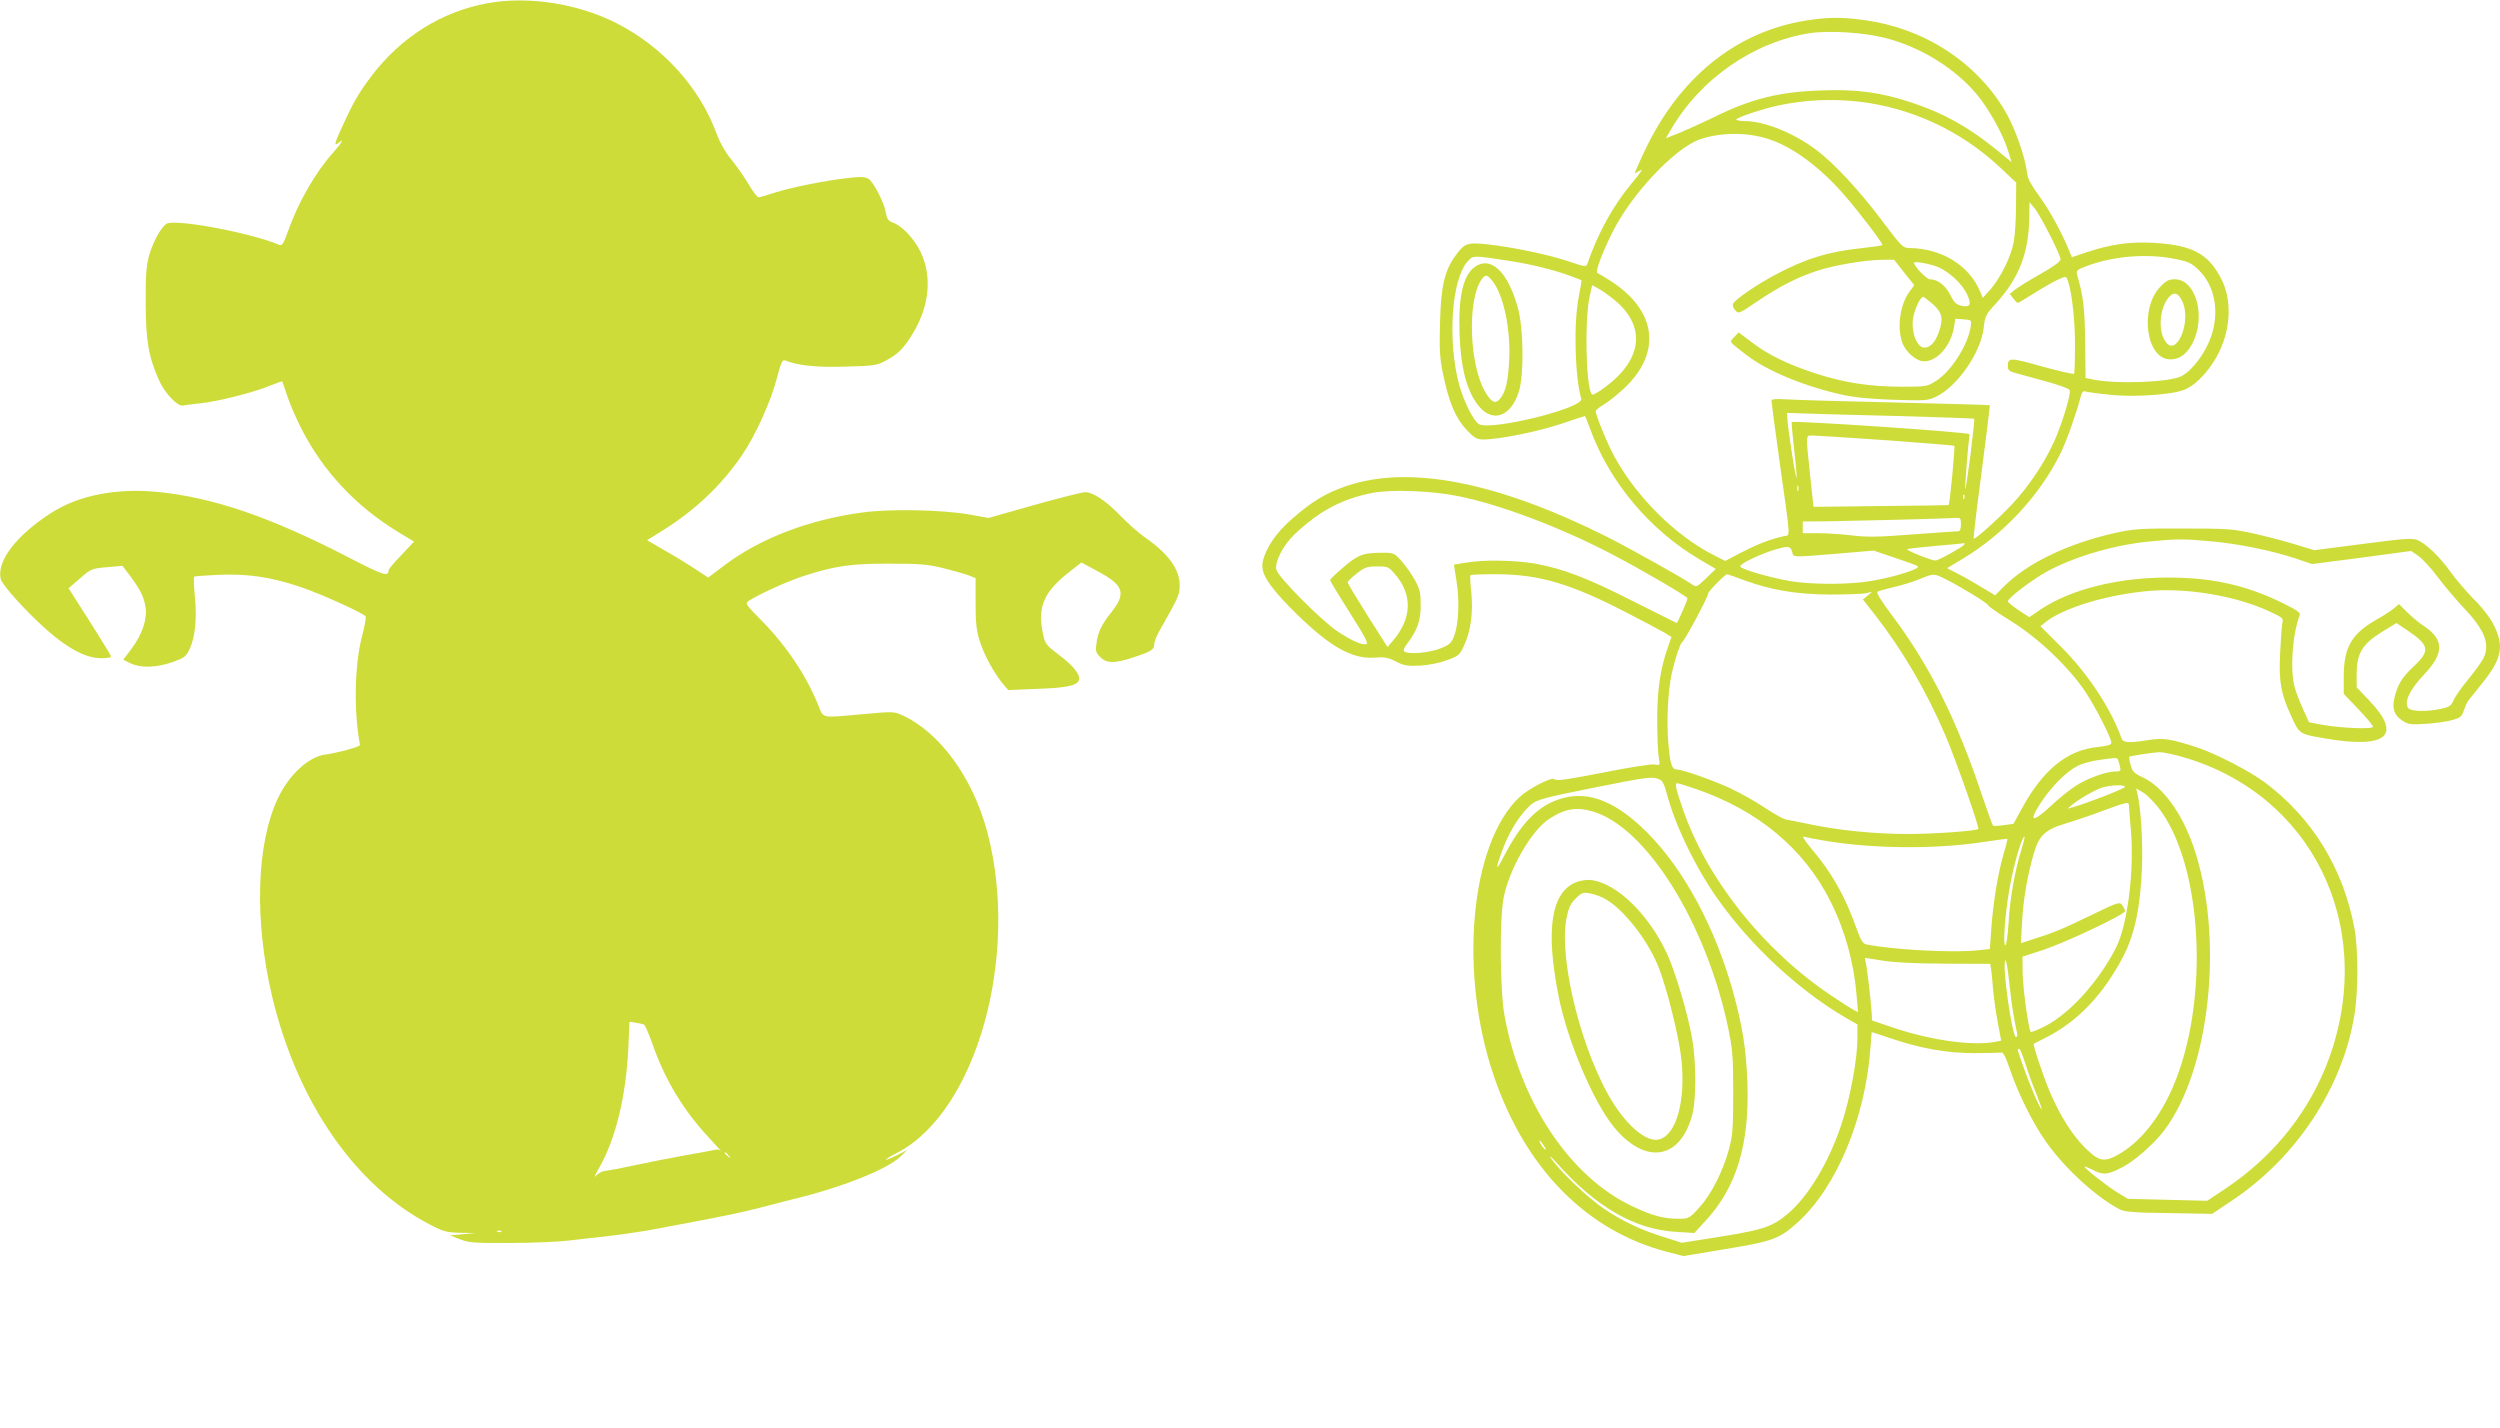
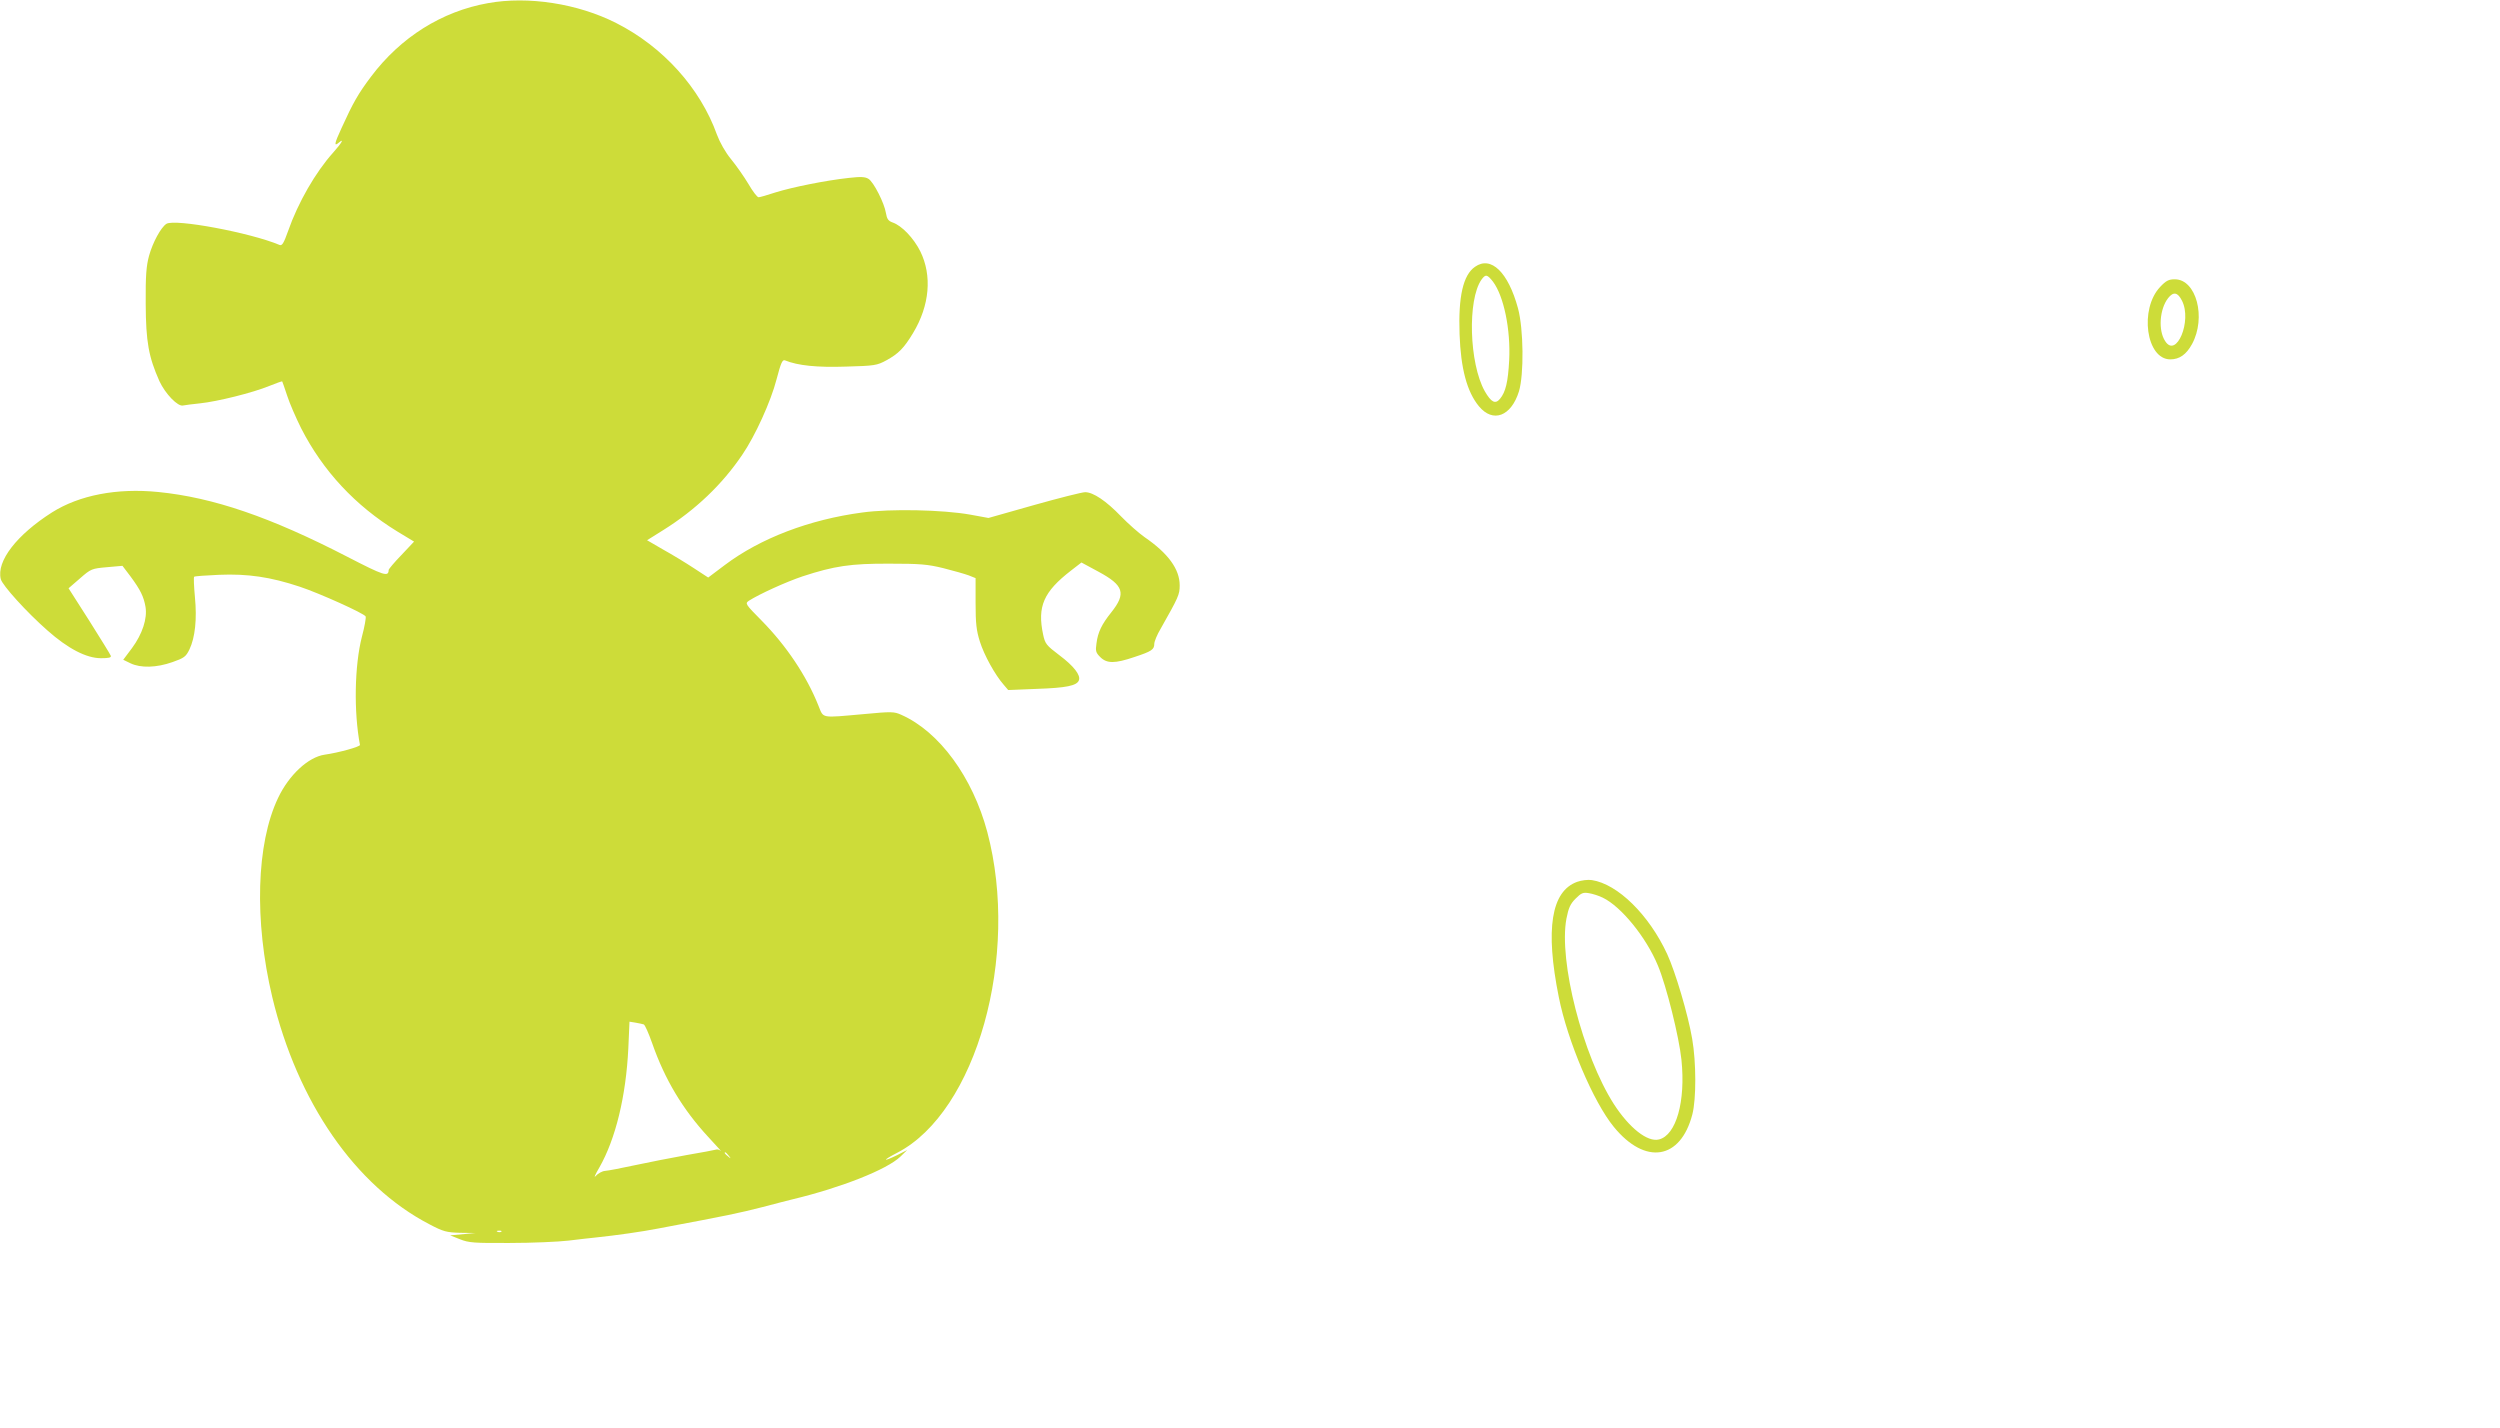
<svg xmlns="http://www.w3.org/2000/svg" version="1.0" width="1280pt" height="731pt" viewBox="0 0 1280 731" preserveAspectRatio="xMidYMid meet">
  <g transform="translate(0,731) scale(0.1,-0.1)" fill="#cddc39" stroke="none">
    <path d="M2499 7294 c-237 -42 -448 -175 -599 -376 -65 -86 -93 -135 -151 -263 -38 -82 -40 -97 -14 -75 30 25 14 -3 -29 -51 -90 -100 -180 -256 -231 -402 -22 -62 -31 -77 -44 -71 -150 63 -535 135 -579 108 -28 -18 -70 -95 -89 -164 -14 -52 -18 -101 -17 -245 1 -196 15 -272 70 -396 30 -65 95 -133 122 -125 9 2 49 7 87 11 87 9 269 54 354 89 35 14 65 25 66 23 1 -1 12 -33 25 -72 12 -38 45 -114 72 -168 112 -219 277 -396 492 -528 l86 -52 -65 -69 c-36 -37 -65 -72 -65 -76 -1 -37 -23 -30 -211 67 -395 204 -688 304 -969 332 -211 21 -403 -16 -543 -104 -181 -115 -286 -250 -263 -342 8 -32 132 -169 239 -263 105 -93 199 -142 274 -142 40 0 54 3 50 13 -2 6 -52 87 -110 179 l-106 166 59 51 c56 49 60 50 138 57 l79 7 41 -54 c51 -69 68 -104 77 -156 10 -60 -16 -139 -69 -211 l-45 -60 37 -18 c52 -25 133 -23 215 6 60 21 69 28 87 65 29 61 39 155 28 268 -5 54 -7 101 -4 104 2 3 60 7 128 10 146 6 263 -11 413 -61 102 -34 328 -136 337 -152 3 -5 -5 -52 -19 -104 -38 -148 -42 -385 -10 -554 2 -9 -110 -40 -181 -50 -83 -12 -182 -103 -238 -221 -112 -234 -123 -629 -30 -1020 129 -538 425 -966 804 -1163 72 -38 88 -42 159 -44 l78 -1 -65 -6 -65 -6 50 -20 c45 -18 72 -20 255 -19 113 0 248 6 300 12 52 6 115 14 140 16 105 11 239 30 320 46 372 70 404 77 535 110 66 18 136 35 155 40 249 60 481 152 550 218 l35 34 -53 -27 c-76 -37 -74 -26 2 13 405 210 629 1008 461 1642 -75 281 -246 514 -440 600 -37 17 -51 17 -190 4 -227 -20 -207 -24 -235 44 -61 153 -165 307 -290 434 -84 85 -86 88 -66 102 53 34 189 96 275 125 162 53 246 66 446 65 154 0 194 -3 275 -23 52 -13 111 -30 130 -37 l35 -14 0 -128 c0 -103 4 -140 22 -197 22 -70 78 -171 122 -221 l23 -27 147 6 c149 5 205 16 215 44 10 26 -26 73 -101 129 -66 50 -72 58 -82 104 -31 145 2 220 143 329 l53 41 87 -47 c130 -70 143 -111 66 -208 -49 -61 -69 -102 -76 -159 -6 -39 -3 -48 19 -70 34 -34 75 -34 175 0 88 29 102 38 102 68 0 11 14 46 32 76 92 163 98 175 98 223 0 83 -59 164 -180 247 -30 21 -84 69 -120 106 -77 80 -143 124 -184 124 -16 0 -134 -30 -262 -66 l-233 -66 -93 17 c-140 25 -407 31 -553 11 -271 -36 -522 -132 -704 -269 l-85 -64 -75 49 c-41 27 -112 70 -157 95 l-81 47 83 52 c165 103 302 234 404 385 66 96 147 274 176 387 22 84 30 102 43 97 66 -27 165 -37 312 -32 147 4 159 6 207 32 62 34 90 62 137 140 85 141 98 294 37 418 -34 68 -95 132 -142 148 -22 8 -29 18 -34 48 -8 51 -63 159 -89 175 -17 11 -40 12 -102 5 -118 -13 -287 -47 -374 -74 -42 -14 -81 -25 -87 -25 -7 0 -30 30 -52 68 -22 37 -62 94 -89 127 -29 35 -58 87 -72 125 -86 240 -277 451 -516 572 -197 100 -451 139 -656 102z m797 -5229 c6 -2 25 -45 43 -96 65 -186 156 -338 287 -480 43 -46 72 -79 65 -72 -7 6 -19 10 -25 7 -6 -2 -74 -15 -151 -28 -77 -14 -196 -37 -265 -52 -69 -15 -137 -28 -152 -29 -15 -1 -36 -13 -48 -26 -11 -13 -3 7 19 44 83 146 136 364 148 609 l6 137 31 -5 c17 -3 36 -7 42 -9z m435 -672 c13 -16 12 -17 -3 -4 -17 13 -22 21 -14 21 2 0 10 -8 17 -17z m-1164 -389 c-3 -3 -12 -4 -19 -1 -8 3 -5 6 6 6 11 1 17 -2 13 -5z" />
-     <path d="M9248 7205 c-360 -57 -651 -292 -829 -671 -27 -57 -49 -107 -49 -110 0 -2 12 4 27 13 18 12 4 -10 -39 -61 -99 -118 -178 -262 -231 -418 -5 -15 -14 -14 -93 13 -100 34 -289 74 -419 88 -104 11 -117 6 -165 -61 -54 -75 -72 -153 -77 -338 -4 -141 -2 -180 16 -268 30 -144 65 -226 121 -284 40 -42 51 -48 87 -48 78 0 277 40 396 80 65 22 120 40 122 40 1 0 13 -28 25 -62 99 -275 307 -523 565 -674 l80 -47 -50 -48 c-49 -47 -49 -47 -75 -29 -44 31 -322 186 -435 243 -563 281 -1012 368 -1333 258 -105 -36 -174 -78 -276 -167 -83 -72 -135 -149 -151 -221 -11 -55 25 -115 138 -231 193 -196 314 -268 434 -259 52 4 70 1 110 -20 41 -21 59 -24 123 -21 47 3 99 13 139 28 60 22 65 27 88 77 34 74 46 170 36 271 -5 45 -7 85 -4 87 2 3 61 5 130 5 220 0 382 -48 666 -195 88 -45 176 -92 197 -104 l36 -22 -18 -52 c-39 -110 -55 -217 -55 -372 0 -82 3 -169 8 -192 7 -42 7 -43 -21 -37 -15 3 -133 -15 -266 -42 -180 -35 -240 -44 -246 -34 -10 16 -132 -46 -181 -92 -252 -237 -312 -900 -129 -1432 163 -474 476 -789 887 -896 l82 -21 217 36 c243 40 276 52 372 140 195 178 341 528 368 881 l7 90 97 -32 c157 -53 287 -76 430 -76 69 0 131 2 138 3 8 3 23 -28 43 -86 41 -123 119 -279 186 -373 97 -137 258 -283 378 -345 24 -12 77 -16 251 -18 l220 -4 103 69 c327 218 563 574 625 945 21 123 21 343 0 452 -58 306 -216 562 -459 744 -77 57 -249 146 -345 178 -136 44 -172 50 -249 38 -100 -16 -130 -14 -138 7 -53 151 -174 335 -311 471 l-105 105 24 19 c96 78 336 148 554 163 189 12 424 -29 587 -103 78 -36 80 -37 73 -67 -3 -17 -8 -87 -11 -156 -7 -139 5 -205 56 -314 43 -95 42 -94 170 -116 323 -56 403 14 228 196 l-62 65 0 69 c1 105 29 152 127 213 l77 47 58 -39 c112 -76 116 -103 27 -186 -57 -54 -78 -88 -95 -156 -14 -57 -2 -92 42 -120 29 -18 43 -20 118 -15 47 3 107 11 134 19 42 11 50 17 61 50 7 20 17 43 23 50 5 6 39 49 75 94 96 120 109 186 56 291 -19 38 -58 90 -103 134 -39 40 -92 102 -118 138 -54 77 -126 146 -171 165 -28 11 -65 8 -280 -20 l-248 -32 -92 28 c-51 16 -146 41 -212 56 -112 25 -136 27 -365 27 -217 1 -257 -2 -347 -22 -241 -53 -453 -154 -573 -275 l-45 -45 -65 39 c-36 22 -91 54 -123 70 l-58 30 80 48 c210 126 392 322 499 536 31 62 82 205 102 283 8 32 15 42 26 38 8 -3 64 -11 125 -17 121 -14 324 0 384 26 48 19 104 73 147 140 89 136 104 310 38 433 -67 126 -149 168 -350 179 -113 6 -214 -8 -328 -46 l-84 -28 -19 46 c-33 79 -90 184 -133 245 -70 100 -73 106 -80 157 -10 70 -58 208 -100 283 -148 265 -426 446 -746 485 -106 14 -172 13 -282 -4z m403 -89 c181 -46 357 -154 470 -289 63 -75 138 -211 162 -294 l16 -53 -79 65 c-144 116 -267 185 -433 240 -157 52 -281 69 -461 62 -217 -7 -358 -42 -551 -137 -55 -27 -133 -62 -173 -79 l-73 -29 27 46 c150 258 422 447 709 492 98 15 277 4 386 -24z m-136 -326 c270 -31 524 -149 724 -336 l84 -79 -1 -120 c0 -66 -5 -149 -12 -185 -14 -76 -67 -182 -120 -243 l-38 -42 -15 35 c-56 132 -197 218 -359 220 -35 0 -40 5 -138 135 -117 156 -247 297 -340 367 -115 87 -266 148 -367 148 -24 0 -43 4 -43 8 0 10 140 56 215 72 139 29 270 35 410 20z m-460 -192 c123 -40 259 -140 383 -281 76 -86 206 -257 200 -262 -3 -3 -49 -9 -102 -15 -174 -18 -291 -54 -445 -136 -97 -51 -210 -129 -218 -150 -3 -8 2 -23 12 -33 16 -19 20 -17 111 45 114 77 203 123 309 158 89 29 250 56 337 56 l56 0 51 -65 52 -65 -24 -33 c-48 -64 -65 -178 -38 -259 16 -49 72 -98 113 -98 67 0 137 80 153 177 l6 41 42 -3 c40 -3 42 -5 38 -31 -11 -94 -99 -234 -178 -284 -46 -29 -50 -30 -176 -30 -163 0 -300 21 -447 70 -140 46 -236 93 -323 159 l-65 49 -23 -24 c-25 -27 -32 -18 62 -91 106 -82 297 -161 491 -204 64 -14 147 -22 265 -26 162 -5 174 -4 216 16 111 54 231 229 244 356 6 55 10 65 62 121 119 131 169 260 171 444 l1 75 25 -30 c31 -37 134 -240 134 -263 0 -11 -38 -38 -103 -75 -57 -32 -115 -68 -130 -80 l-27 -22 20 -25 c19 -25 19 -25 47 -7 144 91 216 129 223 116 23 -36 44 -201 44 -341 0 -81 -2 -150 -5 -152 -3 -3 -77 14 -165 38 -166 47 -174 46 -174 -1 0 -16 8 -24 33 -31 17 -5 88 -24 156 -43 68 -18 125 -39 128 -46 8 -19 -41 -179 -81 -266 -50 -111 -133 -233 -218 -323 -71 -75 -187 -178 -193 -172 -2 2 16 156 41 342 24 187 43 340 42 341 -2 2 -217 8 -478 14 -261 6 -512 13 -557 16 -66 4 -83 2 -83 -8 0 -8 18 -140 39 -293 61 -432 58 -392 25 -399 -71 -16 -135 -41 -215 -82 l-86 -45 -59 30 c-195 99 -392 294 -507 502 -35 63 -97 214 -97 235 0 5 18 20 40 33 22 12 69 50 105 83 194 182 168 397 -66 549 -33 21 -65 40 -70 42 -13 4 24 105 79 213 96 192 317 426 444 471 105 37 244 38 353 2z m-1325 -624 c110 -17 227 -46 308 -76 31 -11 58 -22 59 -23 2 -1 -5 -37 -13 -81 -28 -134 -21 -412 12 -526 14 -47 -458 -164 -523 -130 -28 15 -78 115 -102 202 -61 227 -39 542 44 632 28 31 25 31 215 2z m3408 10 c66 -13 83 -21 119 -56 83 -81 108 -213 64 -341 -30 -85 -95 -173 -152 -203 -63 -32 -337 -42 -458 -16 l-33 7 -2 185 c-2 173 -9 232 -42 346 -5 18 2 24 53 43 138 51 308 64 451 35z m-1205 -46 c56 -28 113 -83 138 -134 25 -53 17 -70 -30 -59 -25 5 -37 17 -56 56 -25 49 -65 79 -104 79 -16 0 -81 66 -81 84 0 11 96 -7 133 -26z m-1674 -158 c168 -133 155 -304 -34 -447 -46 -35 -72 -49 -76 -41 -30 49 -36 388 -9 505 l12 53 27 -15 c15 -7 51 -32 80 -55z m1639 -29 c47 -43 53 -73 28 -144 -18 -50 -44 -77 -73 -77 -37 0 -67 75 -59 144 7 50 37 116 53 116 5 -1 27 -18 51 -39z m-183 -571 c214 -6 391 -12 393 -14 2 -2 -7 -85 -19 -185 -13 -99 -25 -178 -27 -176 -3 3 14 221 22 282 1 10 -904 71 -910 62 -2 -3 3 -62 11 -130 8 -68 14 -137 14 -154 -2 -30 -47 258 -48 306 l-1 25 88 -3 c48 -2 262 -8 477 -13z m-57 -124 c189 -14 346 -26 348 -29 5 -4 -23 -298 -29 -303 -1 -1 -157 -3 -347 -5 l-345 -4 -17 160 c-23 219 -24 205 15 205 17 0 186 -11 375 -24z m-451 -258 c-3 -7 -5 -2 -5 12 0 14 2 19 5 13 2 -7 2 -19 0 -25z m-1742 -28 c212 -42 525 -160 785 -296 166 -87 390 -218 390 -228 0 -9 -51 -126 -55 -126 -1 0 -103 51 -226 113 -236 120 -359 166 -503 192 -103 17 -263 20 -351 4 l-61 -10 13 -82 c17 -99 11 -227 -12 -284 -15 -37 -24 -45 -73 -64 -57 -22 -156 -30 -180 -16 -9 6 -6 16 12 40 53 71 70 118 70 197 0 64 -4 83 -29 129 -16 29 -47 73 -68 97 -37 42 -41 44 -95 44 -103 0 -126 -9 -201 -72 -39 -33 -71 -64 -71 -68 0 -4 45 -79 101 -167 78 -123 97 -159 84 -161 -24 -5 -71 16 -145 64 -81 53 -306 279 -315 317 -10 39 35 126 93 181 127 120 241 181 397 212 97 19 300 12 440 -16z m2592 -12 c-3 -8 -6 -5 -6 6 -1 11 2 17 5 13 3 -3 4 -12 1 -19z m-17 -133 c0 -21 -5 -35 -12 -35 -7 0 -112 -7 -233 -16 -180 -14 -237 -15 -315 -5 -52 6 -130 11 -172 11 l-78 0 0 30 0 30 133 1 c129 2 579 13 645 17 30 2 32 0 32 -33z m1275 -86 c142 -12 317 -48 437 -88 l86 -29 254 33 253 34 38 -26 c21 -15 65 -63 98 -107 33 -45 93 -115 133 -158 109 -114 137 -188 100 -261 -9 -17 -44 -65 -78 -107 -34 -41 -67 -89 -75 -107 -11 -27 -21 -33 -62 -42 -72 -16 -154 -14 -168 3 -24 29 5 93 79 171 104 110 105 178 3 248 -27 17 -66 50 -89 73 l-41 41 -29 -24 c-16 -13 -56 -39 -89 -57 -124 -71 -164 -140 -165 -285 l0 -94 75 -78 c41 -43 75 -84 75 -90 0 -14 -170 -7 -266 11 l-62 12 -30 66 c-17 37 -36 87 -43 112 -25 88 -12 275 26 371 4 12 -16 26 -87 61 -187 92 -362 131 -588 131 -258 0 -500 -61 -653 -164 l-57 -39 -55 36 c-30 20 -55 41 -55 45 0 17 130 115 206 156 148 78 350 136 534 152 125 12 163 12 295 0z m-1259 -18 c-9 -13 -132 -81 -147 -81 -20 0 -150 52 -144 58 2 3 69 10 147 17 79 7 144 13 146 14 2 0 1 -3 -2 -8z m-880 -36 c7 -30 -9 -29 228 -10 l189 16 106 -36 c58 -19 112 -39 120 -44 18 -12 -114 -54 -235 -75 -114 -20 -306 -20 -420 -1 -108 19 -254 62 -254 75 0 21 184 98 237 99 16 1 24 -6 29 -24z m-2036 -112 c93 -105 90 -228 -7 -342 l-29 -34 -102 161 c-56 89 -102 165 -102 170 0 5 21 26 47 46 41 32 53 36 104 36 53 0 59 -2 89 -37z m1788 -33 c143 -52 268 -73 442 -74 85 0 169 3 185 7 l30 7 -23 -20 -24 -19 65 -83 c139 -179 260 -386 356 -610 52 -120 177 -476 170 -482 -11 -11 -229 -26 -362 -26 -168 0 -349 18 -502 50 -55 12 -109 22 -121 24 -11 1 -59 28 -106 59 -47 32 -128 77 -179 101 -89 41 -244 96 -273 96 -26 0 -35 27 -44 135 -10 113 -2 269 18 360 17 73 42 149 51 155 15 10 139 242 134 250 -4 6 87 100 98 100 2 0 40 -13 85 -30z m1035 4 c81 -41 217 -124 217 -134 0 -4 53 -41 118 -81 140 -87 298 -238 381 -364 55 -84 131 -234 131 -258 0 -11 -20 -16 -72 -22 -154 -15 -280 -118 -388 -318 l-41 -75 -50 -7 c-28 -4 -53 -5 -55 -2 -3 3 -27 70 -54 149 -132 396 -270 671 -467 933 -54 72 -78 112 -70 116 7 3 44 14 83 23 40 9 98 27 130 40 75 31 75 31 137 0z m1213 -910 c660 -190 989 -860 753 -1531 -98 -277 -285 -514 -541 -683 l-87 -58 -203 5 -203 5 -50 30 c-53 32 -177 129 -172 135 2 1 21 -6 42 -17 54 -28 77 -25 154 15 62 33 158 117 210 185 239 313 310 997 151 1457 -60 173 -157 305 -259 353 -44 20 -53 29 -62 63 -6 21 -9 40 -7 42 5 5 119 22 154 24 18 0 72 -11 120 -25z m-333 -11 c2 -5 7 -20 11 -35 6 -26 4 -28 -24 -28 -47 0 -148 -37 -206 -76 -29 -19 -85 -64 -123 -100 -96 -89 -117 -83 -52 16 56 85 129 158 189 189 22 11 69 24 103 29 87 13 97 13 102 5z m-2350 -102 c19 -7 27 -23 42 -78 43 -162 151 -385 265 -543 168 -236 410 -460 647 -599 l63 -36 0 -71 c0 -105 -36 -302 -81 -438 -63 -193 -171 -373 -275 -460 -80 -67 -124 -82 -341 -117 l-202 -32 -88 28 c-118 36 -213 81 -309 145 -81 54 -231 197 -273 260 -13 19 1 8 30 -25 200 -225 400 -340 609 -352 l95 -6 57 62 c158 170 225 390 215 701 -6 174 -24 289 -72 466 -92 333 -254 635 -444 824 -154 153 -290 209 -424 175 -125 -32 -216 -122 -310 -305 -43 -84 -41 -55 4 60 34 86 90 171 140 212 30 24 66 34 304 82 291 58 311 61 348 47z m188 -50 c318 -108 557 -307 691 -576 74 -146 121 -318 134 -484 l7 -83 -24 12 c-13 7 -64 40 -112 72 -349 234 -637 596 -761 956 -37 106 -42 132 -28 132 5 0 46 -13 93 -29z m2199 10 c0 -8 -203 -87 -270 -105 l-25 -7 25 21 c37 30 107 71 148 86 43 15 122 18 122 5z m167 -101 c243 -305 270 -1058 53 -1490 -73 -145 -170 -251 -276 -303 -57 -27 -85 -18 -153 51 -63 64 -125 162 -176 282 -31 73 -88 241 -82 246 1 1 27 14 57 29 167 83 300 223 403 422 57 112 86 248 94 453 5 130 -6 304 -24 379 l-6 24 33 -19 c18 -10 53 -44 77 -74z m-147 8 c0 -7 5 -65 10 -128 18 -208 -17 -486 -76 -602 -86 -170 -233 -334 -361 -401 -39 -20 -74 -34 -76 -30 -12 20 -39 218 -41 296 l-1 89 105 34 c118 39 420 182 420 199 0 6 -6 20 -14 30 -13 19 -20 17 -162 -52 -149 -72 -187 -88 -298 -123 l-59 -19 6 107 c6 117 27 237 59 349 28 97 58 125 168 158 47 14 132 43 190 65 116 43 130 46 130 28z m-2744 -33 c273 -81 577 -567 691 -1102 24 -116 27 -148 27 -338 0 -186 -3 -219 -22 -290 -32 -116 -91 -231 -151 -297 -52 -57 -54 -58 -108 -58 -77 0 -135 16 -240 66 -314 150 -567 527 -649 969 -24 125 -27 487 -6 605 26 144 141 346 232 406 81 54 142 64 226 39z m1184 -149 c247 -42 568 -45 815 -7 66 10 121 17 123 16 1 -1 -8 -40 -22 -86 -28 -99 -52 -245 -61 -381 l-7 -97 -66 -7 c-127 -13 -430 3 -568 31 -16 4 -28 23 -49 82 -57 163 -127 286 -230 407 -35 42 -50 66 -39 62 11 -3 57 -12 104 -20z m1010 -45 c-34 -107 -59 -253 -66 -374 -4 -65 -11 -117 -17 -117 -12 0 -2 150 19 275 15 93 48 221 67 262 18 41 17 19 -3 -46z m-392 -585 l232 -1 5 -30 c2 -16 7 -64 10 -105 4 -41 14 -116 24 -167 l17 -91 -29 -6 c-112 -22 -321 6 -507 67 l-125 42 -2 40 c-4 59 -22 217 -29 251 l-6 30 89 -14 c58 -10 167 -15 321 -16z m352 -266 c6 -36 14 -75 17 -87 3 -13 1 -23 -5 -23 -20 0 -72 366 -55 393 4 7 13 -40 19 -103 7 -63 17 -144 24 -180z m59 -243 c12 -40 37 -109 56 -155 18 -45 31 -82 29 -82 -8 0 -62 125 -94 217 -33 94 -33 93 -22 93 5 0 18 -33 31 -73z m-2464 -423 c9 -15 12 -23 6 -20 -11 7 -35 46 -28 46 3 0 12 -12 22 -26z" />
-     <path d="M7552 5944 c-61 -42 -86 -153 -79 -345 6 -176 38 -295 99 -369 72 -87 165 -52 205 76 26 86 24 319 -5 426 -50 184 -138 270 -220 212z m92 -76 c56 -75 91 -246 83 -403 -6 -111 -18 -162 -47 -197 -24 -29 -45 -18 -78 39 -80 143 -89 468 -17 571 21 29 29 28 59 -10z" />
+     <path d="M7552 5944 c-61 -42 -86 -153 -79 -345 6 -176 38 -295 99 -369 72 -87 165 -52 205 76 26 86 24 319 -5 426 -50 184 -138 270 -220 212m92 -76 c56 -75 91 -246 83 -403 -6 -111 -18 -162 -47 -197 -24 -29 -45 -18 -78 39 -80 143 -89 468 -17 571 21 29 29 28 59 -10z" />
    <path d="M11060 5841 c-107 -113 -72 -371 52 -371 47 0 82 25 111 78 74 136 22 332 -88 332 -31 0 -45 -7 -75 -39z m112 -71 c52 -103 -29 -296 -86 -207 -37 55 -29 165 15 221 27 34 49 30 71 -14z" />
    <path d="M8075 2795 c-133 -48 -164 -242 -94 -590 45 -226 177 -537 282 -665 161 -197 342 -168 402 65 20 78 20 265 -1 386 -21 124 -86 343 -128 434 -93 201 -253 359 -386 379 -19 3 -53 -1 -75 -9z m131 -81 c94 -45 223 -203 283 -349 43 -103 108 -364 120 -481 22 -214 -27 -386 -115 -408 -59 -15 -152 59 -231 181 -160 250 -283 733 -243 949 11 56 20 76 47 103 29 29 38 33 68 28 19 -3 51 -13 71 -23z" />
  </g>
</svg>